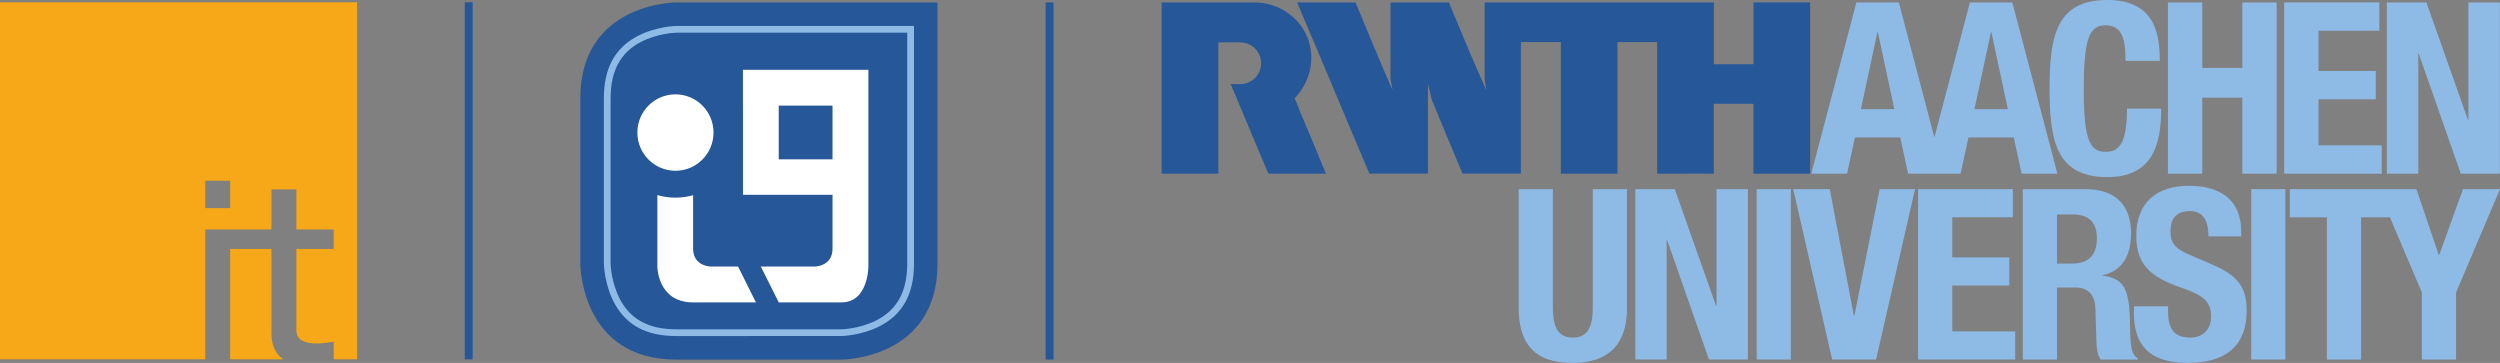
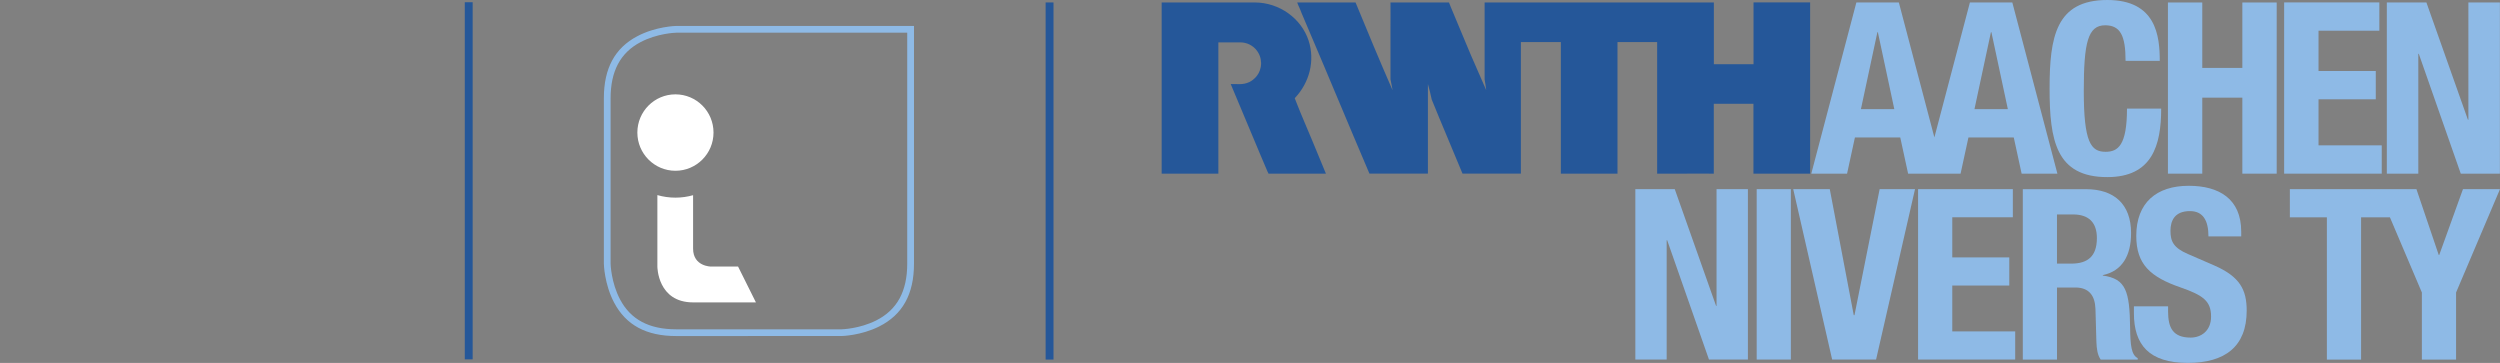
<svg xmlns="http://www.w3.org/2000/svg" xmlns:ns1="http://www.inkscape.org/namespaces/inkscape" xmlns:ns2="http://sodipodi.sourceforge.net/DTD/sodipodi-0.dtd" width="112.009mm" height="16.26mm" viewBox="0 0 112.009 16.26" version="1.1" id="svg8" ns1:version="0.92.4 (5da689c313, 2019-01-14)" ns2:docname="itc_i9_rwth.svg">
  <rect x="0" y="0" width="112.009" height="16.26" fill="#808080" stroke="none" />
  <defs id="defs2" />
  <ns2:namedview id="base" pagecolor="#ffffff" bordercolor="#666666" borderopacity="1.0" ns1:pageopacity="0.0" ns1:pageshadow="2" ns1:zoom="2.0000001" ns1:cx="239.2834" ns1:cy="88.376786" ns1:document-units="mm" ns1:current-layer="layer1" showgrid="false" fit-margin-top="0" fit-margin-left="0" fit-margin-right="0" fit-margin-bottom="0" ns1:window-width="1920" ns1:window-height="1147" ns1:window-x="1912" ns1:window-y="-8" ns1:window-maximized="1" />
  <g ns1:label="Ebene 1" ns1:groupmode="layer" id="layer1" transform="translate(68.88,-141.238)">
    <path ns1:connector-curvature="0" id="path827" style="fill:#8ebae6;fill-opacity:1;fill-rule:nonzero;stroke:none;stroke-width:0.035" d="m 21.749,157.348 h 1.532 v -3.229 h 0.819 c 0.617,0 0.883,0.364 0.904,0.962 l 0.042,1.466 c 0.011,0.299 0.043,0.588 0.192,0.802 h 1.659 v -0.064 c -0.287,-0.15 -0.329,-0.567 -0.34,-1.369 -0.022,-1.615 -0.181,-2.192 -1.223,-2.331 v -0.021 c 0.861,-0.182 1.266,-0.866 1.266,-1.882 0,-1.305 -0.766,-1.968 -2.022,-1.968 H 21.749 Z m 1.532,-6.502 h 0.723 c 0.691,0 1.064,0.353 1.064,1.059 0,0.824 -0.416,1.144 -1.15,1.144 h -0.638 v -2.203" />
-     <path ns1:connector-curvature="0" id="path829" style="fill:#8ebae6;fill-opacity:1;fill-rule:nonzero;stroke:none;stroke-width:0.035" d="m -0.837,149.712 v 5.326 c 0,2.043 1.181,2.46 2.426,2.46 1.245,0 2.425,-0.513 2.425,-2.46 v -5.326 H 2.482 v 5.326 c 0,0.76 -0.181,1.326 -0.894,1.326 -0.713,0 -0.894,-0.567 -0.894,-1.326 v -5.326 h -1.532" />
    <path ns1:connector-curvature="0" id="path831" style="fill:#8ebae6;fill-opacity:1;fill-rule:nonzero;stroke:none;stroke-width:0.035" d="m 4.389,149.712 v 7.635 h 1.404 v -5.347 H 5.815 l 1.873,5.347 h 1.744 v -7.635 H 8.027 v 5.229 H 8.006 L 6.155,149.712 H 4.389" />
    <path ns1:connector-curvature="0" id="path833" style="fill:#8ebae6;fill-opacity:1;fill-rule:nonzero;stroke:none;stroke-width:0.035" d="M 11.357,149.712 H 9.826 v 7.635 h 1.531 v -7.635" />
    <path ns1:connector-curvature="0" id="path835" style="fill:#8ebae6;fill-opacity:1;fill-rule:nonzero;stroke:none;stroke-width:0.035" d="m 11.463,149.712 1.744,7.635 h 1.968 l 1.745,-7.635 h -1.585 l -1.128,5.647 h -0.032 l -1.075,-5.647 h -1.638" />
    <path ns1:connector-curvature="0" id="path837" style="fill:#8ebae6;fill-opacity:1;fill-rule:nonzero;stroke:none;stroke-width:0.035" d="m 17.057,149.712 v 7.635 h 4.351 v -1.262 h -2.819 v -2.053 h 2.554 v -1.262 h -2.554 v -1.797 h 2.713 v -1.262 H 17.057" />
    <path ns1:connector-curvature="0" id="path839" style="fill:#8ebae6;fill-opacity:1;fill-rule:nonzero;stroke:none;stroke-width:0.035" d="m 26.727,154.963 v 0.31 c 0,1.412 0.681,2.224 2.415,2.224 1.659,0 2.638,-0.727 2.638,-2.342 0,-0.93 -0.298,-1.518 -1.447,-2.021 l -1.181,-0.513 c -0.649,-0.278 -0.787,-0.567 -0.787,-1.038 0,-0.449 0.181,-0.887 0.872,-0.887 0.585,0 0.83,0.417 0.83,1.133 h 1.468 v -0.214 c 0,-1.465 -0.99,-2.053 -2.351,-2.053 -1.447,0 -2.351,0.759 -2.351,2.245 0,1.273 0.628,1.84 1.989,2.31 1.011,0.353 1.362,0.61 1.362,1.305 0,0.642 -0.447,0.941 -0.915,0.941 -0.809,0 -1.011,-0.46 -1.011,-1.176 v -0.225 h -1.532" />
-     <path ns1:connector-curvature="0" id="path841" style="fill:#8ebae6;fill-opacity:1;fill-rule:nonzero;stroke:none;stroke-width:0.035" d="m 33.513,149.712 h -1.532 v 7.635 h 1.532 v -7.635" />
    <path ns1:connector-curvature="0" id="path843" style="fill:#8ebae6;fill-opacity:1;fill-rule:nonzero;stroke:none;stroke-width:0.035" d="m 41.47,149.712 -1.064,2.951 h -0.021 l -1,-2.951 h -5.671 v 1.262 h 1.659 v 6.374 h 1.532 v -6.374 h 1.292 l 1.432,3.369 v 3.005 h 1.532 v -3.005 l 1.968,-4.631 h -1.66" />
    <path ns1:connector-curvature="0" id="path845" style="fill:#255799;fill-opacity:1;fill-rule:nonzero;stroke:none;stroke-width:0.035" d="m -14.295,149.018 h -2.538 v -7.67 h 4.163 c 1.13,0 2.103,0.735 2.42,1.709 0.294,0.902 0.043,1.882 -0.621,2.58 0.088,0.24 0.174,0.428 0.256,0.644 0.184,0.427 0.353,0.854 0.537,1.276 l 0.604,1.461 h -0.015 -2.558 c 0,0.001 -0.021,-0.062 -0.041,-0.087 -0.102,-0.226 -0.194,-0.468 -0.296,-0.695 l -0.619,-1.476 c -0.246,-0.597 -0.491,-1.161 -0.737,-1.757 0.307,-0.008 0.536,0.049 0.832,-0.087 0.208,-0.103 0.523,-0.358 0.531,-0.848 -0.009,-0.243 -0.075,-0.427 -0.235,-0.618 -0.161,-0.178 -0.392,-0.31 -0.695,-0.314 0,0 -0.986,-7e-4 -0.986,0 v 5.883" />
    <path ns1:connector-curvature="0" id="path847" style="fill:#255799;fill-opacity:1;fill-rule:nonzero;stroke:none;stroke-width:0.035" d="m 12.22,141.348 v 7.67 H 9.681 v -3.128 H 9.445 7.925 7.904 v 3.128 c -0.461,0 -0.957,-0.005 -1.417,0 H 5.366 v -5.895 H 3.59 v 0.185 0.555 2.526 2.629 H 3.57 1.052 v -3.179 -0.124 -2.593 h -1.791 v 2.783 3.112 H -3.354 c -0.455,-1.106 -0.936,-2.222 -1.381,-3.323 -0.051,-0.231 -0.102,-0.463 -0.169,-0.689 v 4.012 h -2.62 c -0.519,-1.214 -1.018,-2.404 -1.536,-3.636 -0.18,-0.427 -0.326,-0.774 -0.512,-1.218 l -0.025,-0.058 -0.403,-0.951 -0.577,-1.359 c -0.051,-0.155 -0.133,-0.294 -0.184,-0.448 h 2.614 c 0.538,1.311 1.08,2.608 1.643,3.899 l 0.015,0.031 c -0.02,-0.149 -0.067,-0.339 -0.092,-0.484 v -2.289 c 0.005,-0.365 0,-0.782 0,-1.157 h 2.62 c 0.033,0.084 0.052,0.129 0.077,0.195 0.307,0.725 0.599,1.445 0.906,2.166 l 0.686,1.569 c -0.016,-0.165 -0.051,-0.324 -0.072,-0.484 v -3.446 h 0.21 1.781 6.448 1.832 v 0.478 2.289 h 0.123 1.654 v -2.768 h 1.324 1.215" />
    <path ns1:connector-curvature="0" id="path849" style="fill:#8ebae6;fill-opacity:1;fill-rule:nonzero;stroke:none;stroke-width:0.035" d="m 19.583,146.128 0.738,-3.448 h 0.021 l 0.737,3.448 z m -5.087,0 0.738,-3.448 h 0.021 l 0.737,3.448 z m 6.786,-4.78 h -1.903 l -1.592,6.045 -1.592,-6.045 h -1.903 l -2.02,7.67 h 1.603 l 0.352,-1.622 h 2.031 l 0.352,1.622 h 2.351 l 0.352,-1.622 h 2.031 l 0.352,1.622 h 1.603 l -2.02,-7.67" />
    <path ns1:connector-curvature="0" id="path851" style="fill:#8ebae6;fill-opacity:1;fill-rule:nonzero;stroke:none;stroke-width:0.035" d="m 27.885,143.965 c 0,-1.112 -0.159,-2.727 -2.351,-2.727 -2.298,0 -2.585,1.647 -2.585,3.967 0,2.321 0.287,3.968 2.585,3.968 2.011,0 2.415,-1.422 2.415,-3.069 h -1.532 c 0,1.647 -0.404,1.935 -0.958,1.935 -0.659,0 -0.978,-0.417 -0.978,-2.727 0,-2.16 0.181,-2.941 0.957,-2.941 0.691,0 0.915,0.481 0.915,1.594 h 1.531" />
    <path ns1:connector-curvature="0" id="path853" style="fill:#8ebae6;fill-opacity:1;fill-rule:nonzero;stroke:none;stroke-width:0.035" d="m 28.251,149.018 h 1.539 v -3.405 h 1.795 v 3.405 h 1.539 v -7.669 h -1.539 v 2.932 h -1.795 v -2.932 h -1.539 v 7.669" />
    <path ns1:connector-curvature="0" id="path855" style="fill:#8ebae6;fill-opacity:1;fill-rule:nonzero;stroke:none;stroke-width:0.035" d="m 33.458,141.347 v 7.671 h 4.372 v -1.268 h -2.832 v -2.063 h 2.565 v -1.268 h -2.565 v -1.805 h 2.725 v -1.268 h -4.265" />
    <path ns1:connector-curvature="0" id="path857" style="fill:#8ebae6;fill-opacity:1;fill-rule:nonzero;stroke:none;stroke-width:0.035" d="m 38.058,141.349 v 7.669 h 1.411 v -5.371 h 0.021 l 1.881,5.371 h 1.753 v -7.669 h -1.411 v 5.252 h -0.022 l -1.859,-5.252 h -1.774" />
    <path ns1:connector-curvature="0" id="path859" style="fill:#255799;fill-opacity:1;fill-rule:nonzero;stroke:none;stroke-width:0.035" d="m -22.032,157.348 h 0.353 v -16 h -0.353 v 16" />
-     <path ns1:connector-curvature="0" id="path861" style="fill:#255799;fill-opacity:1;fill-rule:nonzero;stroke:none;stroke-width:0.035" d="m -26.877,141.348 h -11.707 c 0,0 -4.295,0 -4.295,4.294 v 7.412 c 0,0 0,4.294 4.295,4.294 h 7.413 c 0,0 4.295,0 4.295,-4.294 v -11.706" />
    <path ns1:connector-curvature="0" id="path863" style="fill:#8ebae6;fill-opacity:1;fill-rule:nonzero;stroke:none;stroke-width:0.035" d="m -38.585,156.294 c -1.341,0 -2.252,-0.492 -2.783,-1.503 -0.433,-0.823 -0.456,-1.703 -0.457,-1.741 v -7.409 c 0,-1.341 0.491,-2.251 1.503,-2.783 0.823,-0.433 1.703,-0.457 1.74,-0.458 h 10.652 v 10.653 c 0,1.367 -0.512,2.288 -1.565,2.815 -0.815,0.407 -1.668,0.425 -1.677,0.425 z m 0.007,-13.591 c -0.045,10e-4 -0.85,0.026 -1.604,0.423 -0.902,0.474 -1.341,1.297 -1.341,2.516 v 7.406 c 7.06e-4,0.032 0.023,0.843 0.423,1.603 0.475,0.902 1.298,1.341 2.516,1.341 h 7.412 c 0.006,-4.3e-4 0.791,-0.018 1.542,-0.394 0.94,-0.47 1.397,-1.302 1.397,-2.544 V 142.703 H -38.578" />
-     <path ns1:connector-curvature="0" id="path865" style="fill:#ffffff;fill-opacity:1;fill-rule:nonzero;stroke:none;stroke-width:0.035" d="m -33.99,148.378 h 2.41 v -2.41 h -2.41 z m -1.604,-2.407 v -1.607 h 5.621 v 8.817 c 0,0 0,1.604 -1.204,1.604 h -2.812 l -0.803,-1.604 h 2.409 c 0,0 0.803,0 0.803,-0.803 v -2.412 h -2.005 -2.008 v -3.995 h 2.82e-4" />
    <path ns1:connector-curvature="0" id="path867" style="fill:#ffffff;fill-opacity:1;fill-rule:nonzero;stroke:none;stroke-width:0.035" d="m -35.812,153.181 h -1.212 c 0,0 -0.803,0 -0.803,-0.804 v -2.394 c -0.251,0.071 -0.517,0.11 -0.79,0.11 -0.278,0 -0.55,-0.039 -0.81,-0.114 v 3.203 c 0,0 0,1.604 1.601,1.604 h 2.814 l -0.799,-1.604" />
    <path ns1:connector-curvature="0" id="path869" style="fill:#ffffff;fill-opacity:1;fill-rule:nonzero;stroke:none;stroke-width:0.035" d="m -40.324,147.177 c 0,-0.945 0.764,-1.712 1.706,-1.712 0.943,0 1.706,0.766 1.706,1.712 0,0.945 -0.764,1.712 -1.706,1.712 -0.942,0 -1.706,-0.766 -1.706,-1.712" />
    <path ns1:connector-curvature="0" id="path939" style="fill:#255799;fill-opacity:1;fill-rule:nonzero;stroke:none;stroke-width:0.035" d="m -48.056,157.338 h 0.353 v -16 h -0.353 v 16" />
-     <path ns1:connector-curvature="0" id="path941" style="fill:#f6a818;fill-opacity:1;fill-rule:nonzero;stroke:none;stroke-width:0.035" d="m -52.88,157.338 v -16 h -16 v 16 h 9.197 v -5.818 h 0.021 1.094 1.851 v -1.795 h 1.115 v 1.795 h 1.673 v 0.87 h -1.673 v 3.601 c 0,0.238 0.08,0.403 0.24,0.496 0.16,0.093 0.381,0.139 0.663,0.139 0.126,0 0.254,-0.007 0.384,-0.022 0.13,-0.015 0.258,-0.034 0.385,-0.056 v 0.79 z m -5.688,-6.776 h -1.115 v -1.226 h 1.115 z m 1.851,1.828 h -1.851 v 4.948 h 2.389 c -0.07,-0.044 -0.134,-0.092 -0.187,-0.149 -0.234,-0.249 -0.351,-0.585 -0.351,-1.009 v -3.791" />
  </g>
</svg>